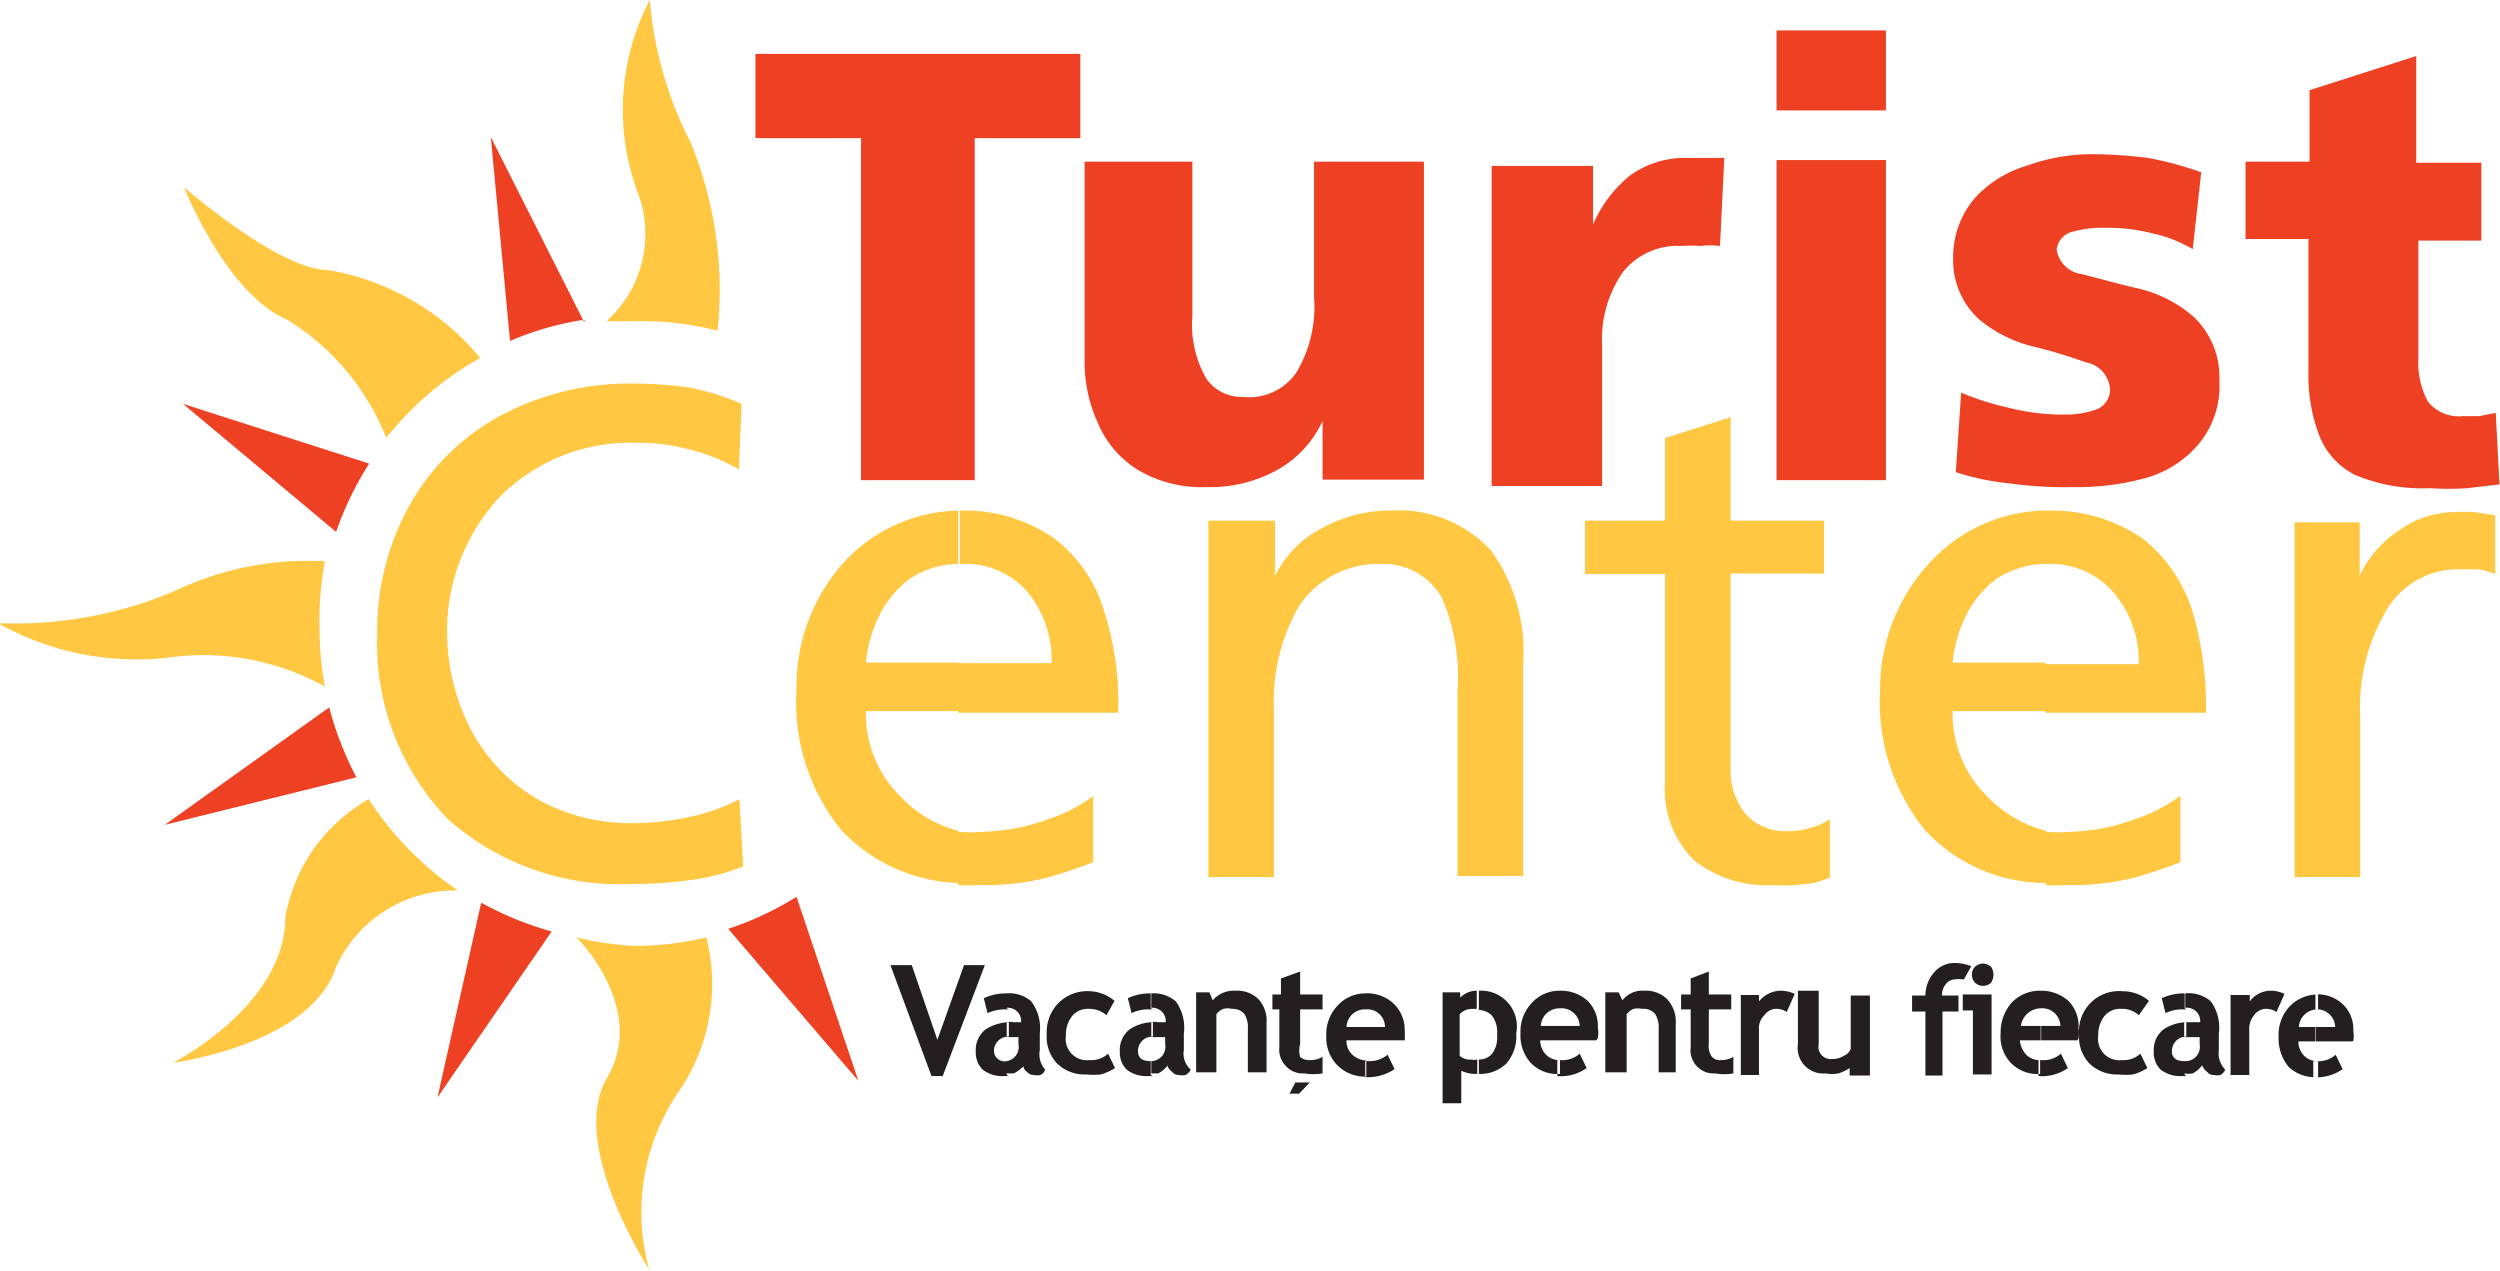
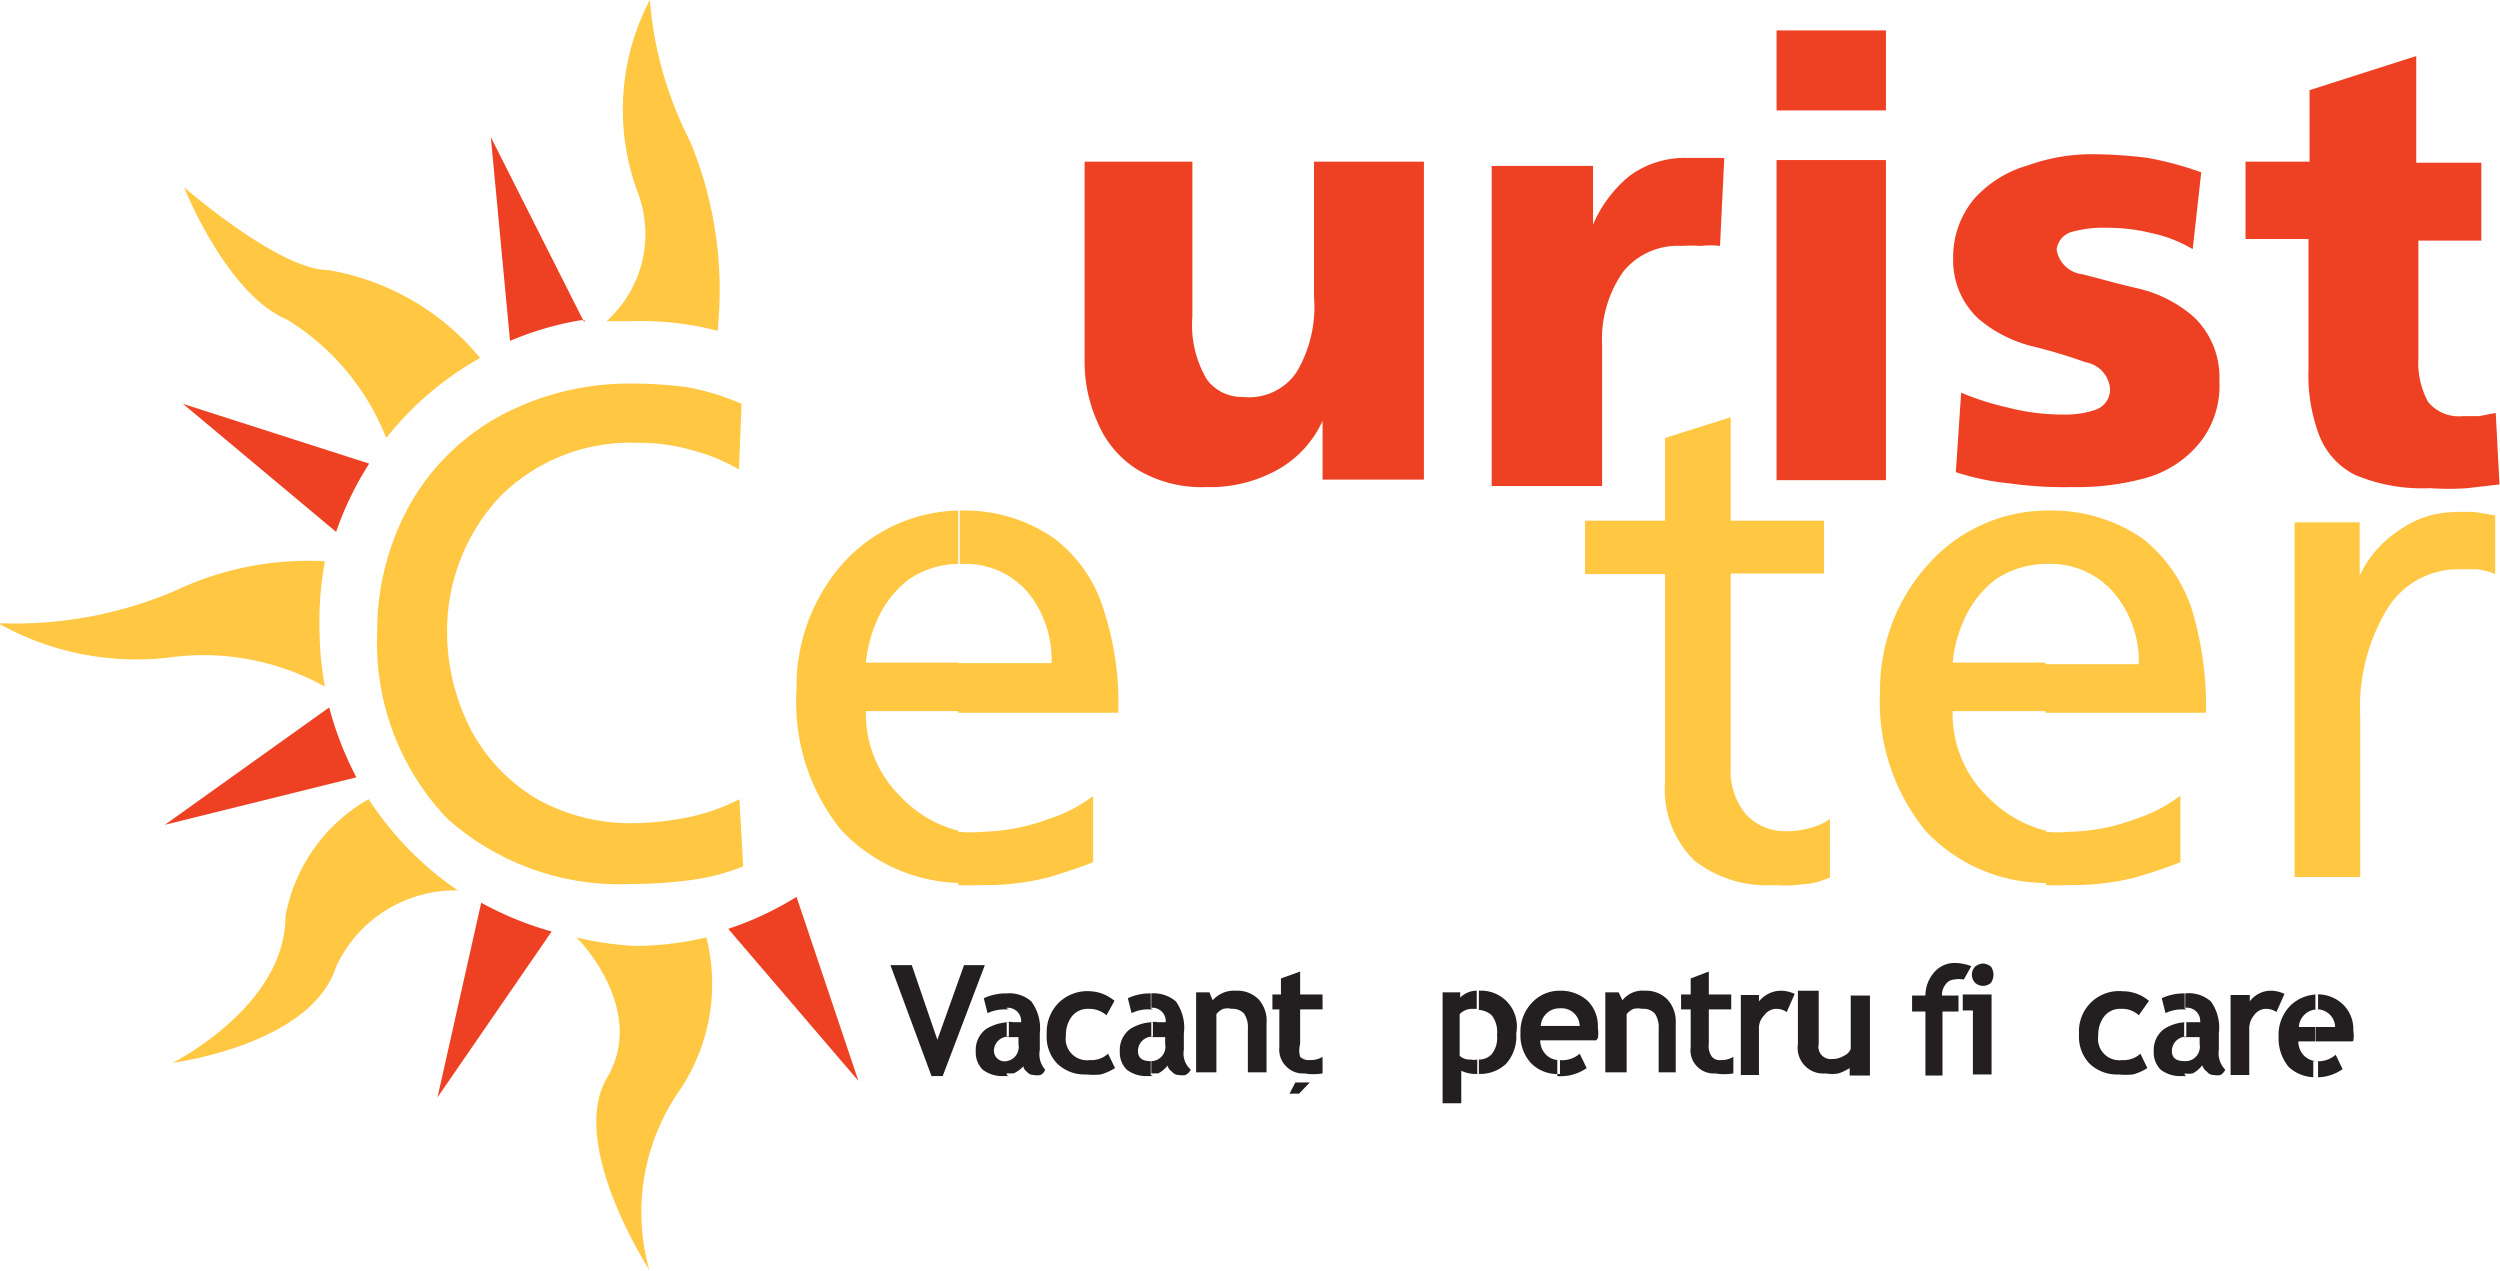
<svg xmlns="http://www.w3.org/2000/svg" id="Layer_1" data-name="Layer 1" viewBox="0 0 46.86 23.83">
  <defs>
    <style>.cls-1{fill:#ee4023;}.cls-1,.cls-2,.cls-3{fill-rule:evenodd;}.cls-2{fill:#ffc742;}.cls-3{fill:#231f20;}</style>
  </defs>
  <title>26_turist_center_color</title>
  <path class="cls-1" d="M47,20.91V19.46h1.2V18.12l2-.64v2h1.22v1.46H50.24v2.2a1.55,1.55,0,0,0,.18.82,0.74,0.74,0,0,0,.65.27l0.31,0,0.31-.06,0.07,1.34-0.6.07a5,5,0,0,1-.7,0,3.24,3.24,0,0,1-1.41-.25,1.39,1.39,0,0,1-.68-0.77,3.2,3.2,0,0,1-.19-1.2V20.91H47Z" transform="translate(-4.91 -16.43)" />
  <path class="cls-2" d="M18.36,22.63a7.28,7.28,0,0,0-.51-3.54,7.06,7.06,0,0,1-.76-2.66A4.44,4.44,0,0,0,16.85,20a2.2,2.2,0,0,1-.57,2.45c0.15,0,.31,0,0.48,0A5.74,5.74,0,0,1,18.36,22.63Z" transform="translate(-4.91 -16.43)" />
  <path class="cls-2" d="M13.91,23.14a4.71,4.71,0,0,0-2.86-1.65c-0.91,0-2.69-1.55-2.69-1.55s0.79,2,1.93,2.48a4.57,4.57,0,0,1,1.86,2.22A5.89,5.89,0,0,1,13.91,23.14Z" transform="translate(-4.91 -16.43)" />
  <path class="cls-2" d="M11,26.95a5.82,5.82,0,0,0-2.8.55,7.63,7.63,0,0,1-3.33.61,5.31,5.31,0,0,0,3.17.65A4.69,4.69,0,0,1,11,29.3a6,6,0,0,1-.1-1A6.3,6.3,0,0,1,11,26.95Z" transform="translate(-4.91 -16.43)" />
  <path class="cls-2" d="M11.82,31.41a3.18,3.18,0,0,0-1.56,2.2c0,1.68-2.11,2.74-2.11,2.74s2.59-.33,3.06-1.8a2.46,2.46,0,0,1,2.28-1.43A6.09,6.09,0,0,1,11.82,31.41Z" transform="translate(-4.91 -16.43)" />
  <path class="cls-2" d="M15.71,34c0.09,0.07,1.32,1.38.58,2.63s0.79,3.6.79,3.6a4,4,0,0,1,.58-3.38A3.56,3.56,0,0,0,18.15,34h0a5.81,5.81,0,0,1-1.35.16A6,6,0,0,1,15.71,34Z" transform="translate(-4.91 -16.43)" />
  <path class="cls-1" d="M21,36.69l-1.16-3.45a5.88,5.88,0,0,1-1.28.6Z" transform="translate(-4.91 -16.43)" />
  <path class="cls-1" d="M8.34,24l2.87,2.4a6,6,0,0,1,.62-1.28Z" transform="translate(-4.91 -16.43)" />
  <path class="cls-1" d="M8,31.89L11.59,31a6.29,6.29,0,0,1-.51-1.31Z" transform="translate(-4.91 -16.43)" />
  <path class="cls-1" d="M15.86,22.47L14.11,19l0.36,3.82a5.78,5.78,0,0,1,1.34-.39h0.06Z" transform="translate(-4.91 -16.43)" />
  <path class="cls-1" d="M13.11,37l2.14-3.11a6.16,6.16,0,0,1-1.32-.54Z" transform="translate(-4.91 -16.43)" />
  <path class="cls-2" d="M18.81,24a4.69,4.69,0,0,0-1-.31,8,8,0,0,0-1-.07,5.15,5.15,0,0,0-2.48.58,4.31,4.31,0,0,0-1.71,1.64,4.87,4.87,0,0,0-.64,2.47,4.76,4.76,0,0,0,1.32,3.47A4.86,4.86,0,0,0,16.74,33a8.21,8.21,0,0,0,1-.06,4.11,4.11,0,0,0,1.1-.27l-0.07-1.26a3.67,3.67,0,0,1-.92.33,5.49,5.49,0,0,1-1.07.12A3.6,3.6,0,0,1,15,31.42a3.32,3.32,0,0,1-1.23-1.25,4,4,0,0,1-.48-1.87,3.69,3.69,0,0,1,1-2.57,3.46,3.46,0,0,1,2.56-1,3.53,3.53,0,0,1,1,.13,3.43,3.43,0,0,1,.91.37Z" transform="translate(-4.91 -16.43)" />
  <path class="cls-2" d="M25.4,31.35a2.81,2.81,0,0,1-.83.43,3.78,3.78,0,0,1-1.22.24,2.46,2.46,0,0,1-.48,0v1a4,4,0,0,0,.43,0,4.78,4.78,0,0,0,1.28-.15c0.33-.1.6-0.19,0.82-0.28V31.35h0Zm-2.53-1.56h3a5.55,5.55,0,0,0-.27-1.92,2.63,2.63,0,0,0-.92-1.34A2.91,2.91,0,0,0,23,26h-0.1v1h0.07a1.53,1.53,0,0,1,1.22.55,2,2,0,0,1,.43,1.31H22.87v0.91h0Zm0,2.19v1a3.15,3.15,0,0,1-2.2-1,3.82,3.82,0,0,1-.83-2.62A3.49,3.49,0,0,1,20.7,27a3,3,0,0,1,2.17-1v1a1.68,1.68,0,0,0-.91.28,1.93,1.93,0,0,0-.58.71,2.58,2.58,0,0,0-.24.86h1.73v0.91H21.14a2.17,2.17,0,0,0,.67,1.62A2.22,2.22,0,0,0,22.87,32Z" transform="translate(-4.91 -16.43)" />
-   <path class="cls-2" d="M27.56,32.87h1.23V29.77a3.6,3.6,0,0,1,.48-2A1.8,1.8,0,0,1,30.81,27a1.26,1.26,0,0,1,1.12.62,3.73,3.73,0,0,1,.3,1.76v3.47h1.23v-4a3.22,3.22,0,0,0-.61-2.11A2.35,2.35,0,0,0,31,26a2.63,2.63,0,0,0-1.31.33,2,2,0,0,0-.88.89h0V26.19H27.56v6.68Z" transform="translate(-4.91 -16.43)" />
  <path class="cls-2" d="M39.1,26.19H37.35V24.25l-1.23.39v1.55h-1.5v1h1.5v3.9a1.86,1.86,0,0,0,.55,1.47,2.21,2.21,0,0,0,1.5.46A2.35,2.35,0,0,0,38.73,33c0.18,0,.34-0.07.48-0.12V31.78a1,1,0,0,1-.34.16,1.55,1.55,0,0,1-.49.07,1,1,0,0,1-.73-0.3,1.27,1.27,0,0,1-.3-0.89V27.18H39.1v-1Z" transform="translate(-4.91 -16.43)" />
  <path class="cls-2" d="M45.77,31.35a2.81,2.81,0,0,1-.83.43,3.7,3.7,0,0,1-1.22.24,2.31,2.31,0,0,1-.46,0v1a3.63,3.63,0,0,0,.42,0,4.78,4.78,0,0,0,1.28-.15c0.33-.1.6-0.19,0.82-0.28V31.35h0Zm-2.51-1.56h3A6.36,6.36,0,0,0,46,27.87a2.82,2.82,0,0,0-.92-1.34A3,3,0,0,0,43.34,26H43.25v1h0.06a1.56,1.56,0,0,1,1.23.55A2,2,0,0,1,45,28.88H43.25v0.91h0Zm0,2.19v1A3.09,3.09,0,0,1,41,32a3.82,3.82,0,0,1-.85-2.62A3.49,3.49,0,0,1,41.06,27a3,3,0,0,1,2.19-1v1a1.74,1.74,0,0,0-.92.28,1.93,1.93,0,0,0-.58.71,2.58,2.58,0,0,0-.24.86h1.74v0.91H41.51a2.17,2.17,0,0,0,.67,1.62A2.34,2.34,0,0,0,43.25,32Z" transform="translate(-4.91 -16.43)" />
  <path class="cls-2" d="M47.92,32.87h1.23v-3a3.56,3.56,0,0,1,.49-2A1.56,1.56,0,0,1,51,27.1l0.34,0a1.29,1.29,0,0,1,.34.09v-1.1l-0.37-.06a3.46,3.46,0,0,0-.43,0,1.8,1.8,0,0,0-1,.34,2.06,2.06,0,0,0-.74.85h0v-1H47.92v6.68Z" transform="translate(-4.91 -16.43)" />
-   <polygon class="cls-1" points="16.14 9 18.27 9 18.27 2.59 20.25 2.59 20.25 1.01 14.16 1.01 14.16 2.59 16.14 2.59 16.14 9" />
  <path class="cls-1" d="M31.6,19.46H29.54V22a2.39,2.39,0,0,1-.33,1.41,1.07,1.07,0,0,1-1,.46,0.81,0.81,0,0,1-.68-0.33,2,2,0,0,1-.27-1.18V19.46H25.24v3.72a2.75,2.75,0,0,0,.24,1.16,1.91,1.91,0,0,0,.73.88,2.34,2.34,0,0,0,1.31.34,2.6,2.6,0,0,0,1.29-.3,2,2,0,0,0,.89-0.94h0v1.1H31.6v-6Z" transform="translate(-4.91 -16.43)" />
  <path class="cls-1" d="M37.23,19.39l-0.33,0-0.36,0a1.75,1.75,0,0,0-1.09.34,2.4,2.4,0,0,0-.68.91h0v-1.1H32.87v6h2.07V22.9a2.2,2.2,0,0,1,.39-1.37,1.31,1.31,0,0,1,1.1-.49,2.64,2.64,0,0,1,.36,0,1.47,1.47,0,0,1,.36,0Z" transform="translate(-4.91 -16.43)" />
  <path class="cls-1" d="M38.21,25.43h2.05v-6H38.21v6h0ZM40.26,17H38.21v1.5h2.05V17Z" transform="translate(-4.91 -16.43)" />
  <path class="cls-1" d="M41.57,25.28a4.69,4.69,0,0,0,1,.21,7.48,7.48,0,0,0,1.2.07,4.82,4.82,0,0,0,1.32-.16,2,2,0,0,0,1-.61,1.7,1.7,0,0,0,.42-1.22,1.56,1.56,0,0,0-.48-1.2A2.43,2.43,0,0,0,45,21.84c-0.4-.09-0.74-0.19-1.06-0.27a0.55,0.55,0,0,1-.48-0.46,0.39,0.39,0,0,1,.31-0.34,2.16,2.16,0,0,1,.64-0.07,3.36,3.36,0,0,1,.83.1,2.54,2.54,0,0,1,.77.3l0.16-1.44a6.29,6.29,0,0,0-1-.27,8.64,8.64,0,0,0-1.07-.07,3.56,3.56,0,0,0-1.18.21,2.14,2.14,0,0,0-1,.62,1.7,1.7,0,0,0-.4,1.12A1.49,1.49,0,0,0,42,22.41a2.5,2.5,0,0,0,1,.51,9.37,9.37,0,0,1,1,.3,0.55,0.55,0,0,1,.46.49,0.4,0.4,0,0,1-.27.4,1.67,1.67,0,0,1-.57.09,4.06,4.06,0,0,1-1.07-.13,5.08,5.08,0,0,1-.88-0.28Z" transform="translate(-4.91 -16.43)" />
  <polygon class="cls-3" points="17.67 20.17 17.46 20.17 16.69 18.09 17.09 18.09 17.57 19.49 18.07 18.09 18.46 18.09 17.67 20.17" />
  <path class="cls-3" d="M24.09,36.42a0.62,0.62,0,0,1-.18.13l-0.13,0V36.32A0.27,0.27,0,0,0,24,36V35.87l-0.13,0H23.78V35.59a0.29,0.29,0,0,1,.12,0l0.15,0a0.25,0.25,0,0,0-.27-0.27V35.05a0.62,0.62,0,0,1,.46.15,0.84,0.84,0,0,1,.16.6v0.31a0.44,0.44,0,0,0,.1.37,0.16,0.16,0,0,1-.09.1,0.29,0.29,0,0,1-.12,0,0.16,0.16,0,0,1-.13-0.06,0.15,0.15,0,0,1-.07-0.12h0Zm-0.31.16h0V36.32h0a0.2,0.2,0,0,1-.24-0.19,0.27,0.27,0,0,1,.28-0.27V35.59a0.87,0.87,0,0,0-.43.13,0.49,0.49,0,0,0-.19.42,0.45,0.45,0,0,0,.13.34,0.6,0.6,0,0,0,.39.12h0.1Zm0-1.25V35.05h0a1,1,0,0,0-.43.09l0.07,0.28a0.78,0.78,0,0,1,.34-0.07h0.06Z" transform="translate(-4.91 -16.43)" />
  <path class="cls-3" d="M25.8,35.19l-0.15.27a0.49,0.49,0,0,0-.33-0.12,0.38,0.38,0,0,0-.31.13,0.56,0.56,0,0,0-.12.37,0.4,0.4,0,0,0,.45.46,0.46,0.46,0,0,0,.34-0.12l0.13,0.27a1,1,0,0,1-.27.12,1.33,1.33,0,0,1-.27,0,0.74,0.74,0,0,1-.55-0.21,0.73,0.73,0,0,1-.19-0.55,0.78,0.78,0,0,1,.22-0.58,0.77,0.77,0,0,1,.6-0.22A0.76,0.76,0,0,1,25.8,35.19Z" transform="translate(-4.91 -16.43)" />
  <path class="cls-3" d="M26.78,36.42a0.52,0.52,0,0,1-.16.13l-0.13,0V36.32A0.27,0.27,0,0,0,26.75,36V35.87l-0.13,0H26.49V35.59a0.29,0.29,0,0,1,.12,0l0.15,0a0.25,0.25,0,0,0-.27-0.27V35.05a0.64,0.64,0,0,1,.46.15,0.84,0.84,0,0,1,.15.6v0.31a0.4,0.4,0,0,0,.13.37,0.23,0.23,0,0,1-.1.1,0.29,0.29,0,0,1-.12,0,0.16,0.16,0,0,1-.13-0.06,0.23,0.23,0,0,1-.09-0.12h0Zm-0.3.16h0V36.32h0c-0.16,0-.24-0.06-0.24-0.19a0.27,0.27,0,0,1,.28-0.27V35.59a0.82,0.82,0,0,0-.43.13,0.49,0.49,0,0,0-.19.42,0.45,0.45,0,0,0,.13.34,0.59,0.59,0,0,0,.37.12h0.12Zm0-1.25V35.05h0a1,1,0,0,0-.43.09l0.07,0.28a0.71,0.71,0,0,1,.33-0.07h0.07Z" transform="translate(-4.91 -16.43)" />
  <path class="cls-3" d="M28.3,36.57V35.71a0.46,0.46,0,0,0-.07-0.28A0.29,0.29,0,0,0,28,35.34a0.34,0.34,0,0,0-.16,0,0.32,0.32,0,0,0-.13.1v1.09H27.33v-1.5h0.25l0.06,0.15A0.53,0.53,0,0,1,28.08,35a0.56,0.56,0,0,1,.42.16,0.6,0.6,0,0,1,.15.45v0.92H28.3Z" transform="translate(-4.91 -16.43)" />
  <path class="cls-3" d="M28.93,35.35H28.76V35.07h0.16v-0.3l0.36-.13v0.43H29.7v0.28H29.28V36a0.44,0.44,0,0,0,0,.24,0.24,0.24,0,0,0,.18.06,0.44,0.44,0,0,0,.24-0.06v0.31a1,1,0,0,1-.34,0,0.43,0.43,0,0,1-.34-0.13,0.44,0.44,0,0,1-.13-0.36V35.35Z" transform="translate(-4.91 -16.43)" />
  <path class="cls-3" d="M32.63,35a0.67,0.67,0,0,1,.7.8,0.77,0.77,0,0,1-.19.57,0.71,0.71,0,0,1-.51.19V36.29a0.32,0.32,0,0,0,.24-0.1,0.49,0.49,0,0,0,.1-0.36,0.51,0.51,0,0,0-.1-0.37,0.39,0.39,0,0,0-.24-0.1V35h0Zm-0.33,1.5a0.63,0.63,0,0,0,.3.06h0V36.29a0.29,0.29,0,0,1-.12,0,0.28,0.28,0,0,1-.21-0.07V35.44a0.32,0.32,0,0,1,.22-0.1h0.1V35h0a0.43,0.43,0,0,0-.31.13v-0.1H31.95v2.08H32.3V36.54Z" transform="translate(-4.91 -16.43)" />
  <path class="cls-3" d="M34.83,35.93H34.15V35.66h0.37a0.34,0.34,0,0,0-.37-0.33h0V35a0.75,0.75,0,0,1,.52.19,0.67,0.67,0,0,1,.19.51,0.55,0.55,0,0,1,0,.19h0Zm-0.68.37h0a0.49,0.49,0,0,0,.37-0.12l0.13,0.27a0.84,0.84,0,0,1-.55.15V36.3h0Zm0-.37V35.66H33.79a0.35,0.35,0,0,1,.36-0.33V35h0a0.7,0.7,0,0,0-.52.22,0.78,0.78,0,0,0-.22.58,0.77,0.77,0,0,0,.19.55,0.69,0.69,0,0,0,.55.21h0V36.3a0.35,0.35,0,0,1-.25-0.09,0.38,0.38,0,0,1-.12-0.28h0.37Z" transform="translate(-4.91 -16.43)" />
  <path class="cls-3" d="M36,36.57V35.71a0.46,0.46,0,0,0-.07-0.28,0.29,0.29,0,0,0-.24-0.09,0.39,0.39,0,0,0-.16,0,0.32,0.32,0,0,0-.13.1v1.09H35v-1.5h0.25l0.07,0.15A0.48,0.48,0,0,1,35.74,35a0.56,0.56,0,0,1,.42.16,0.61,0.61,0,0,1,.16.45v0.92H36Z" transform="translate(-4.91 -16.43)" />
  <path class="cls-3" d="M36.6,35.35H36.42V35.07H36.6v-0.3l0.34-.13v0.43h0.42v0.28H36.94V36a0.33,0.33,0,0,0,.06.24,0.19,0.19,0,0,0,.16.06,0.44,0.44,0,0,0,.24-0.06v0.31a1,1,0,0,1-.34,0,0.43,0.43,0,0,1-.34-0.13,0.43,0.43,0,0,1-.12-0.36V35.35Z" transform="translate(-4.91 -16.43)" />
  <path class="cls-3" d="M38.4,35.4a0.34,0.34,0,0,0-.21-0.06,0.28,0.28,0,0,0-.21.12,0.34,0.34,0,0,0-.1.27v0.85H37.54v-1.5h0.34V35.2A0.54,0.54,0,0,1,38.27,35a0.62,0.62,0,0,1,.28.06Z" transform="translate(-4.91 -16.43)" />
  <path class="cls-3" d="M39.58,36.57V36.45a0.89,0.89,0,0,1-.21.1,0.67,0.67,0,0,1-.24,0,0.48,0.48,0,0,1-.52-0.55v-1H39v1a0.23,0.23,0,0,0,.25.28,0.39,0.39,0,0,0,.22-0.06,0.23,0.23,0,0,0,.13-0.13v-1h0.36v1.5H39.58Z" transform="translate(-4.91 -16.43)" />
  <path class="cls-3" d="M41.72,34.79a0.51,0.51,0,0,0-.18,0,0.21,0.21,0,0,0-.16.09,0.32,0.32,0,0,0-.07.21v0h0.31v0.3h-0.3v1.2H41v-1.2H40.75v-0.3H41a0.66,0.66,0,0,1,.16-0.43,0.5,0.5,0,0,1,.39-0.18,0.88,0.88,0,0,1,.31.06Z" transform="translate(-4.91 -16.43)" />
  <path class="cls-3" d="M42.08,34.49a0.26,0.26,0,0,1,.15.06,0.27,0.27,0,0,1,0,.3,0.22,0.22,0,0,1-.3,0,0.22,0.22,0,0,1,0-.3,0.26,0.26,0,0,1,.15-0.06h0Zm-0.19,2.08v-1.2H41.7v-0.3h0.54v1.5H41.88Z" transform="translate(-4.91 -16.43)" />
-   <path class="cls-3" d="M43.85,35.93H43.16V35.66h0.37a0.34,0.34,0,0,0-.37-0.33h0V35a0.77,0.77,0,0,1,.52.19,0.67,0.67,0,0,1,.19.51,0.55,0.55,0,0,1,0,.19h0Zm-0.68.37h0a0.49,0.49,0,0,0,.37-0.12l0.13,0.27a0.84,0.84,0,0,1-.55.15V36.3h0Zm0-.37V35.66H42.79a0.38,0.38,0,0,1,.37-0.33V35h0a0.73,0.73,0,0,0-.54.22,0.84,0.84,0,0,0-.21.58,0.71,0.71,0,0,0,.19.55,0.69,0.69,0,0,0,.55.21h0V36.3a0.35,0.35,0,0,1-.25-0.09,0.46,0.46,0,0,1-.13-0.28h0.39Z" transform="translate(-4.91 -16.43)" />
  <path class="cls-3" d="M45.19,35.19L45,35.46a0.46,0.46,0,0,0-.33-0.12,0.38,0.38,0,0,0-.31.13,0.56,0.56,0,0,0-.12.37,0.4,0.4,0,0,0,.45.46,0.46,0.46,0,0,0,.34-0.12l0.13,0.27a1,1,0,0,1-.27.12,1.33,1.33,0,0,1-.27,0,0.74,0.74,0,0,1-.55-0.21,0.73,0.73,0,0,1-.19-0.55,0.75,0.75,0,0,1,.82-0.8A0.76,0.76,0,0,1,45.19,35.19Z" transform="translate(-4.91 -16.43)" />
  <path class="cls-3" d="M46.17,36.42a0.52,0.52,0,0,1-.16.13,0.44,0.44,0,0,1-.15,0V36.32A0.27,0.27,0,0,0,46.14,36V35.87l-0.13,0H45.85V35.59H46l0.15,0a0.25,0.25,0,0,0-.28-0.27V35.05a0.63,0.63,0,0,1,.48.15,0.84,0.84,0,0,1,.15.6v0.31a0.44,0.44,0,0,0,.12.37,0.21,0.21,0,0,1-.09.1,0.29,0.29,0,0,1-.12,0,0.15,0.15,0,0,1-.13-0.06,0.23,0.23,0,0,1-.09-0.12h0Zm-0.31.16h0V36.32h0c-0.16,0-.24-0.06-0.24-0.19a0.27,0.27,0,0,1,.27-0.27V35.59a0.81,0.81,0,0,0-.42.13,0.49,0.49,0,0,0-.19.42,0.45,0.45,0,0,0,.13.34,0.6,0.6,0,0,0,.39.12h0.09Zm0-1.25V35.05h0a1,1,0,0,0-.43.09l0.07,0.28a0.71,0.71,0,0,1,.33-0.07h0.06Z" transform="translate(-4.91 -16.43)" />
  <path class="cls-3" d="M47.58,35.4a0.34,0.34,0,0,0-.21-0.06,0.28,0.28,0,0,0-.21.12,0.39,0.39,0,0,0-.09.27v0.85H46.72v-1.5h0.36V35.2A0.49,0.49,0,0,1,47.46,35a0.59,0.59,0,0,1,.27.06Z" transform="translate(-4.91 -16.43)" />
  <path class="cls-3" d="M49,35.95H48.31V35.68h0.37a0.34,0.34,0,0,0-.37-0.33h0V35.07a0.68,0.68,0,0,1,.52.19,0.64,0.64,0,0,1,.19.49,0.55,0.55,0,0,1,0,.19h0Zm-0.68.37h0a0.49,0.49,0,0,0,.37-0.12l0.13,0.27a0.84,0.84,0,0,1-.55.15v-0.3h0Zm0-.37V35.68H48a0.35,0.35,0,0,1,.36-0.33V35.07h0a0.74,0.74,0,0,0-.52.21,0.78,0.78,0,0,0-.22.58,0.84,0.84,0,0,0,.19.57,0.73,0.73,0,0,0,.55.19h0v-0.3a0.35,0.35,0,0,1-.25-0.09,0.38,0.38,0,0,1-.12-0.28h0.37Z" transform="translate(-4.91 -16.43)" />
  <polygon class="cls-3" points="24.55 20.29 24.35 20.5 24.17 20.5 24.28 20.29 24.55 20.29" />
-   <path class="cls-3" d="M31.2,35.93H30.5V35.68h0.37a0.33,0.33,0,0,0-.36-0.33h0v-0.3a0.72,0.72,0,0,1,.52.19,0.68,0.68,0,0,1,.21.51,1.43,1.43,0,0,1,0,.18h0Zm-0.7.39h0.06a0.54,0.54,0,0,0,.36-0.12l0.13,0.27a0.9,0.9,0,0,1-.55.15v-0.3h0Zm0-.39V35.68H30.15a0.34,0.34,0,0,1,.36-0.33v-0.3h0a0.7,0.7,0,0,0-.52.22,0.78,0.78,0,0,0-.22.58,0.74,0.74,0,0,0,.21.55,0.73,0.73,0,0,0,.54.21h0v-0.3a0.44,0.44,0,0,1-.25-0.1,0.34,0.34,0,0,1-.12-0.28H30.5Z" transform="translate(-4.91 -16.43)" />
</svg>